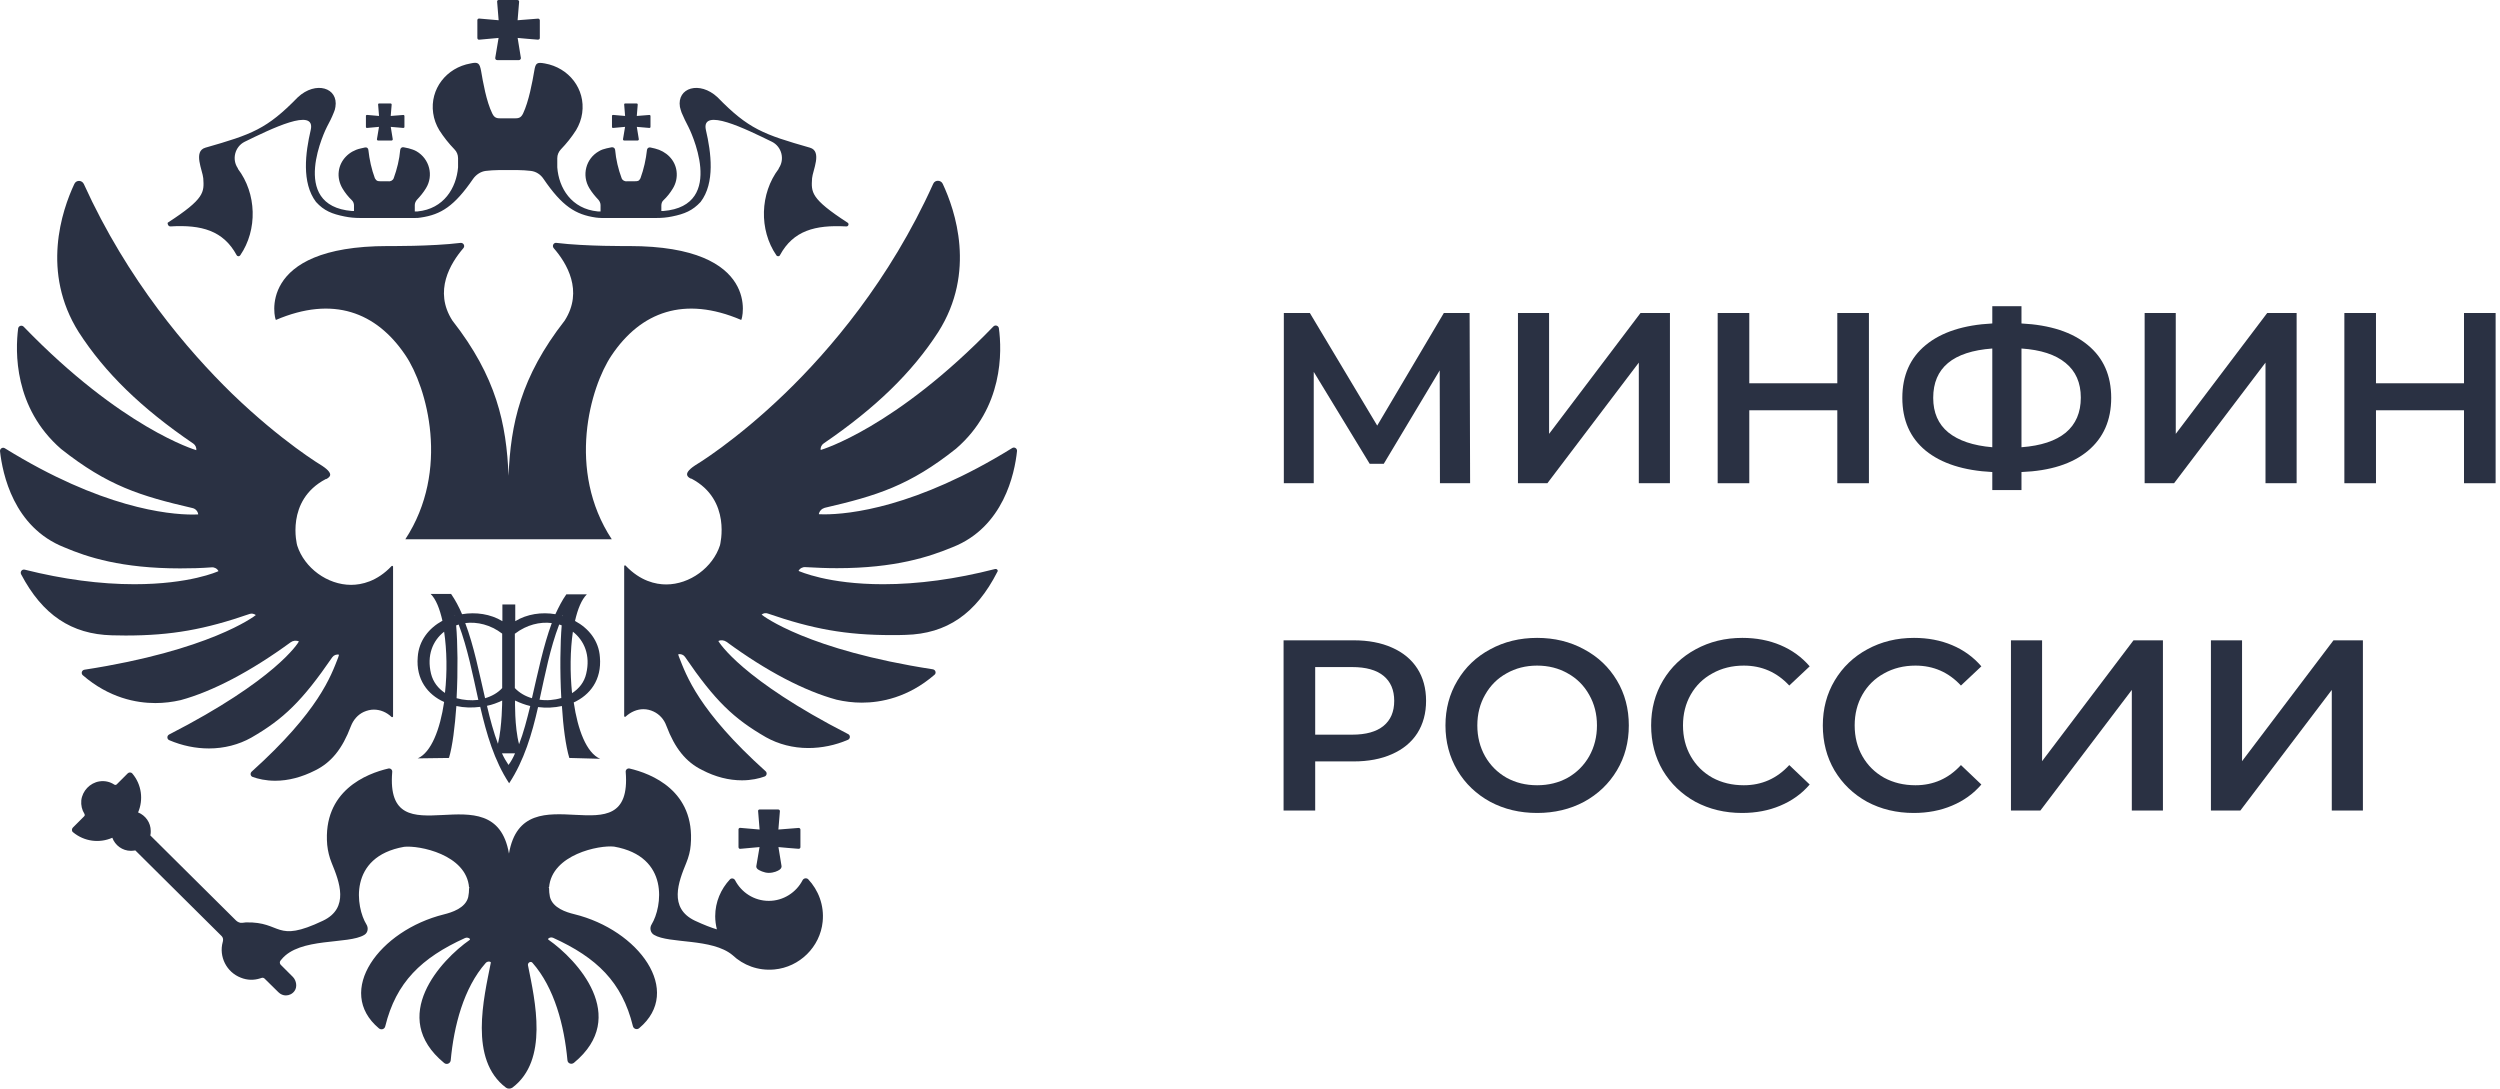
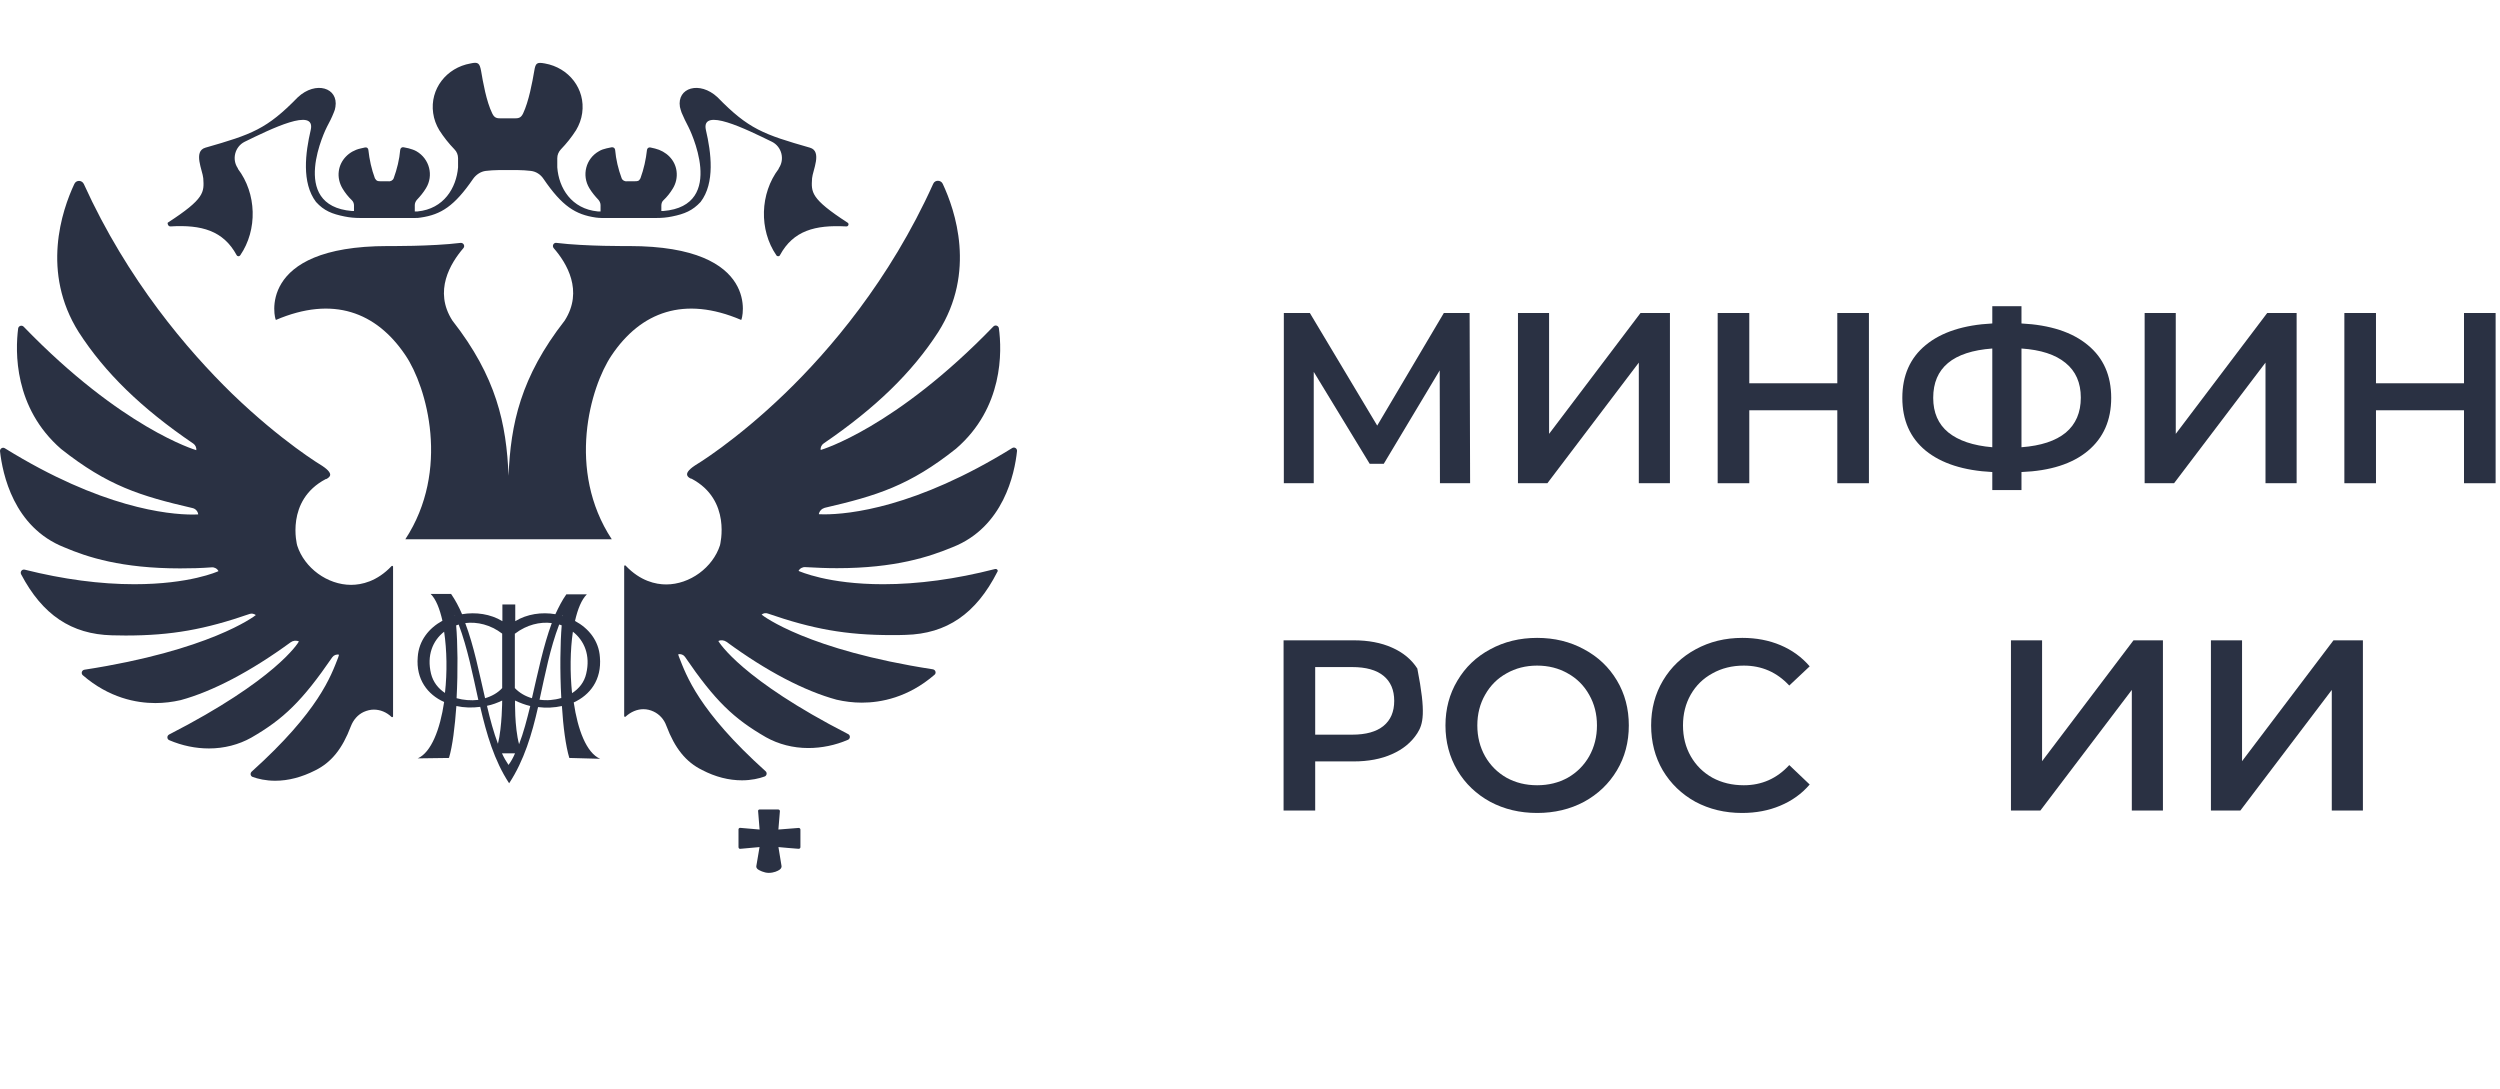
<svg xmlns="http://www.w3.org/2000/svg" width="381" height="166" viewBox="0 0 381 166" fill="none">
  <g clip-path="url(#clip0_829_5064)">
    <path d="M219.448 73.644L219.411 56.448L210.888 70.679H208.738L200.215 56.67V73.644H195.656V47.702H199.622L209.887 64.861L220.041 47.702H223.97L224.044 73.644H219.448Z" fill="#2A3143" />
    <path d="M231.336 47.702H236.08V66.121L250.014 47.702H254.498V73.644H249.755V55.262L235.82 73.644H231.336V47.702Z" fill="#2A3143" />
    <path d="M284.824 47.702V73.644H280.006V62.526H266.591V73.644H261.773V47.702H266.591V58.412H280.006V47.702H284.824Z" fill="#2A3143" />
    <path d="M321.748 60.636C321.748 64.046 320.562 66.739 318.19 68.715C315.819 70.692 312.446 71.766 308.073 71.939V74.682H303.626V71.939C299.253 71.717 295.868 70.63 293.472 68.678C291.1 66.726 289.914 64.046 289.914 60.636C289.914 57.227 291.1 54.546 293.472 52.594C295.868 50.618 299.253 49.519 303.626 49.296V46.665H308.073V49.296C312.446 49.519 315.819 50.618 318.19 52.594C320.562 54.546 321.748 57.227 321.748 60.636ZM308.073 68.159C311.038 67.937 313.286 67.196 314.818 65.936C316.35 64.651 317.116 62.872 317.116 60.599C317.116 58.326 316.337 56.56 314.781 55.3C313.249 54.04 311.013 53.311 308.073 53.113V68.159ZM294.621 60.636C294.621 62.885 295.387 64.639 296.918 65.899C298.475 67.159 300.711 67.912 303.626 68.159V53.113C297.623 53.558 294.621 56.066 294.621 60.636Z" fill="#2A3143" />
    <path d="M326.844 47.702H331.587V66.121L345.522 47.702H350.006V73.644H345.262V55.262L331.328 73.644H326.844V47.702Z" fill="#2A3143" />
    <path d="M380.332 47.702V73.644H375.514V62.526H362.099V73.644H357.281V47.702H362.099V58.412H375.514V47.702H380.332Z" fill="#2A3143" />
-     <path d="M206.29 97.584C208.539 97.584 210.49 97.955 212.146 98.696C213.826 99.437 215.11 100.499 216 101.883C216.889 103.267 217.334 104.91 217.334 106.812C217.334 108.69 216.889 110.333 216 111.741C215.11 113.124 213.826 114.187 212.146 114.928C210.49 115.669 208.539 116.04 206.29 116.04H200.435V123.526H195.617V97.584H206.29ZM206.068 111.963C208.168 111.963 209.761 111.518 210.849 110.629C211.936 109.74 212.479 108.467 212.479 106.812C212.479 105.157 211.936 103.884 210.849 102.995C209.761 102.105 208.168 101.661 206.068 101.661H200.435V111.963H206.068Z" fill="#2A3143" />
+     <path d="M206.29 97.584C208.539 97.584 210.49 97.955 212.146 98.696C213.826 99.437 215.11 100.499 216 101.883C217.334 108.69 216.889 110.333 216 111.741C215.11 113.124 213.826 114.187 212.146 114.928C210.49 115.669 208.539 116.04 206.29 116.04H200.435V123.526H195.617V97.584H206.29ZM206.068 111.963C208.168 111.963 209.761 111.518 210.849 110.629C211.936 109.74 212.479 108.467 212.479 106.812C212.479 105.157 211.936 103.884 210.849 102.995C209.761 102.105 208.168 101.661 206.068 101.661H200.435V111.963H206.068Z" fill="#2A3143" />
    <path d="M234.261 123.896C231.617 123.896 229.233 123.328 227.108 122.192C224.984 121.03 223.316 119.437 222.105 117.411C220.895 115.36 220.289 113.075 220.289 110.555C220.289 108.035 220.895 105.762 222.105 103.736C223.316 101.685 224.984 100.092 227.108 98.956C229.233 97.794 231.617 97.214 234.261 97.214C236.904 97.214 239.289 97.794 241.413 98.956C243.538 100.092 245.206 101.673 246.416 103.699C247.627 105.725 248.232 108.01 248.232 110.555C248.232 113.1 247.627 115.385 246.416 117.411C245.206 119.437 243.538 121.03 241.413 122.192C239.289 123.328 236.904 123.896 234.261 123.896ZM234.261 119.672C235.99 119.672 237.547 119.289 238.93 118.523C240.314 117.732 241.401 116.645 242.191 115.261C242.982 113.853 243.377 112.284 243.377 110.555C243.377 108.825 242.982 107.269 242.191 105.885C241.401 104.477 240.314 103.39 238.93 102.624C237.547 101.834 235.99 101.438 234.261 101.438C232.531 101.438 230.975 101.834 229.591 102.624C228.208 103.39 227.121 104.477 226.33 105.885C225.539 107.269 225.144 108.825 225.144 110.555C225.144 112.284 225.539 113.853 226.33 115.261C227.121 116.645 228.208 117.732 229.591 118.523C230.975 119.289 232.531 119.672 234.261 119.672Z" fill="#2A3143" />
    <path d="M265.494 123.896C262.875 123.896 260.503 123.328 258.378 122.192C256.278 121.03 254.623 119.437 253.412 117.411C252.226 115.385 251.633 113.1 251.633 110.555C251.633 108.01 252.239 105.725 253.449 103.699C254.66 101.673 256.315 100.092 258.415 98.956C260.54 97.794 262.912 97.214 265.531 97.214C267.655 97.214 269.595 97.585 271.349 98.326C273.103 99.067 274.586 100.141 275.796 101.55L272.683 104.477C270.805 102.451 268.495 101.438 265.753 101.438C263.974 101.438 262.381 101.834 260.972 102.624C259.564 103.39 258.465 104.465 257.674 105.848C256.884 107.232 256.488 108.801 256.488 110.555C256.488 112.309 256.884 113.878 257.674 115.261C258.465 116.645 259.564 117.732 260.972 118.523C262.381 119.289 263.974 119.672 265.753 119.672C268.495 119.672 270.805 118.646 272.683 116.596L275.796 119.56C274.586 120.969 273.091 122.043 271.312 122.785C269.558 123.526 267.618 123.896 265.494 123.896Z" fill="#2A3143" />
-     <path d="M291.658 123.896C289.039 123.896 286.667 123.328 284.542 122.192C282.442 121.03 280.787 119.437 279.576 117.411C278.39 115.385 277.797 113.1 277.797 110.555C277.797 108.01 278.403 105.725 279.613 103.699C280.824 101.673 282.479 100.092 284.579 98.956C286.704 97.794 289.076 97.214 291.695 97.214C293.819 97.214 295.759 97.585 297.513 98.326C299.267 99.067 300.749 100.141 301.96 101.55L298.847 104.477C296.969 102.451 294.659 101.438 291.917 101.438C290.138 101.438 288.545 101.834 287.136 102.624C285.728 103.39 284.629 104.465 283.838 105.848C283.047 107.232 282.652 108.801 282.652 110.555C282.652 112.309 283.047 113.878 283.838 115.261C284.629 116.645 285.728 117.732 287.136 118.523C288.545 119.289 290.138 119.672 291.917 119.672C294.659 119.672 296.969 118.646 298.847 116.596L301.96 119.56C300.749 120.969 299.255 122.043 297.476 122.785C295.722 123.526 293.782 123.896 291.658 123.896Z" fill="#2A3143" />
    <path d="M306.469 97.584H311.213V116.003L325.147 97.584H329.631V123.526H324.888V105.144L310.953 123.526H306.469V97.584Z" fill="#2A3143" />
    <path d="M336.945 97.584H341.688V116.003L355.623 97.584H360.107V123.526H355.363V105.144L341.429 123.526H336.945V97.584Z" fill="#2A3143" />
    <path d="M91.427 100.166C91.266 97.657 89.722 95.758 87.63 94.633C88.049 92.799 88.628 91.383 89.432 90.579H86.311C85.668 91.48 85.153 92.509 84.639 93.603C82.547 93.249 80.328 93.571 78.526 94.665V92.123H76.564V94.665C74.762 93.571 72.51 93.249 70.419 93.603C69.937 92.477 69.39 91.448 68.746 90.515H65.626C66.43 91.287 67.009 92.767 67.427 94.6C65.368 95.726 63.824 97.624 63.663 100.134C63.374 103.544 65.175 105.861 67.685 106.986C67.073 111.136 65.722 114.675 63.663 115.576L68.425 115.512C68.972 113.678 69.325 110.75 69.551 107.598C70.709 107.855 71.963 107.887 73.186 107.726C74.151 111.844 75.309 115.898 77.593 119.372C79.877 115.898 81.068 111.876 82.001 107.759C83.223 107.919 84.478 107.855 85.636 107.598C85.829 110.75 86.215 113.678 86.762 115.512L91.459 115.64C89.368 114.74 88.049 111.201 87.437 107.051C89.915 105.925 91.716 103.609 91.427 100.166ZM85.797 93.732C85.797 93.764 85.764 93.828 85.764 93.892H85.732C85.732 93.828 85.764 93.796 85.797 93.732ZM78.494 96.563C80.263 95.212 82.29 94.729 84.092 94.954C82.805 98.429 81.968 102.547 81.068 106.407C80.07 106.118 79.17 105.603 78.462 104.863V96.563H78.494ZM76.532 96.563V104.863C75.856 105.603 74.923 106.118 73.926 106.407C73.025 102.547 72.221 98.429 70.902 94.954C72.736 94.729 74.762 95.212 76.532 96.563ZM69.293 93.732C69.325 93.764 69.325 93.796 69.358 93.861H69.325C69.325 93.828 69.325 93.796 69.293 93.732ZM65.69 102.676C65.014 99.876 65.948 97.624 67.685 96.273C68.103 99.072 68.167 102.45 67.813 105.603C66.784 104.928 66.012 103.962 65.69 102.676ZM69.583 106.407C69.808 102.257 69.744 97.914 69.518 95.308C69.647 95.276 69.776 95.212 69.904 95.18C71.256 98.783 72.028 102.74 72.896 106.665C71.77 106.793 70.612 106.697 69.583 106.407ZM76.532 106.761C76.532 106.761 76.532 110.686 75.888 113.356C75.245 111.651 74.698 109.657 74.215 107.566C75.02 107.405 75.792 107.115 76.532 106.761ZM77.497 116.573C77.143 116.059 76.789 115.447 76.499 114.804C77.175 114.804 77.883 114.804 78.494 114.804C78.204 115.48 77.883 116.059 77.497 116.573ZM79.105 113.421C78.397 110.75 78.494 106.761 78.494 106.761C79.234 107.115 80.006 107.405 80.81 107.598C80.296 109.689 79.781 111.683 79.105 113.421ZM82.226 106.633C83.094 102.708 83.834 98.783 85.218 95.18C85.346 95.212 85.475 95.244 85.604 95.308C85.379 97.946 85.314 102.257 85.539 106.375C84.478 106.697 83.32 106.793 82.226 106.633ZM87.18 105.635C86.858 102.483 86.891 99.072 87.309 96.273C89.046 97.624 90.011 99.876 89.335 102.676C89.046 103.962 88.242 104.96 87.18 105.635Z" fill="#2A3143" />
    <path d="M112.955 48.758C113.116 48.823 116.204 37.499 95.904 37.499C95.904 37.499 89.245 37.563 84.806 37.016C84.355 36.952 84.098 37.467 84.387 37.82C86.35 40.072 88.956 44.319 86.06 48.855C79.337 57.477 77.825 64.618 77.503 72.5C77.181 64.586 75.669 57.444 68.945 48.855C66.05 44.351 68.656 40.105 70.618 37.82C70.908 37.499 70.651 36.984 70.2 37.016C65.761 37.563 59.101 37.499 59.101 37.499C38.834 37.499 41.89 48.823 42.051 48.758C50.705 45.059 57.332 47.504 61.804 54.163C65.053 58.989 68.656 71.664 61.772 82.184H77.503H93.234C86.318 71.664 89.953 58.989 93.202 54.163C97.674 47.504 104.301 45.059 112.955 48.758Z" fill="#2A3143" />
    <path d="M19.143 96.853C26.156 96.853 31.239 95.92 38.027 93.571C38.349 93.443 38.703 93.539 38.992 93.732C38.735 93.957 31.883 99.137 12.87 102.064C12.452 102.129 12.323 102.643 12.613 102.901C16.634 106.375 20.784 107.147 23.679 107.147C24.998 107.147 26.285 106.986 27.54 106.697C32.398 105.378 38.22 102.322 44.301 97.882C44.654 97.625 45.137 97.561 45.555 97.754C45.427 98.011 42.017 103.608 25.77 111.941C25.416 112.134 25.416 112.648 25.803 112.809C27.765 113.646 29.824 114.064 31.851 114.064C34.167 114.064 36.387 113.485 38.285 112.423C43.207 109.592 46.07 106.826 50.638 100.166C50.863 99.845 51.282 99.684 51.668 99.78C51.636 99.909 51.603 100.038 51.539 100.198C50.445 102.997 48.611 108.37 38.349 117.603C38.092 117.86 38.156 118.278 38.51 118.407C39.314 118.696 40.472 118.986 41.952 118.986C43.947 118.986 46.006 118.439 48.032 117.41C50.51 116.187 52.182 114.096 53.469 110.686C53.855 109.689 54.531 108.917 55.432 108.498C55.946 108.273 56.461 108.145 56.976 108.145C57.941 108.145 58.906 108.531 59.678 109.271C59.775 109.335 59.903 109.271 59.903 109.174V86.365C59.903 86.237 59.742 86.204 59.678 86.269C57.458 88.617 55.11 89.132 53.501 89.132C49.898 89.132 46.392 86.558 45.298 83.148C45.266 83.084 43.464 76.264 49.641 73.014H49.673H49.705C49.705 73.014 50.252 72.789 50.316 72.403C50.349 72.178 50.22 71.728 49.094 70.988C49.03 70.955 42.95 67.32 35.357 59.985C28.666 53.455 19.465 42.774 12.774 28.04C12.484 27.429 11.615 27.396 11.326 28.04C9.428 32.093 6.243 41.487 12.001 50.624C15.991 56.8 21.524 62.205 29.47 67.61C29.792 67.835 29.953 68.221 29.92 68.607C29.792 68.575 18.564 65.261 3.605 49.787C3.315 49.498 2.833 49.658 2.768 50.045C2.318 53.519 2.093 62.141 9.299 68.414C16.409 74.044 21.395 75.588 29.309 77.422C29.792 77.518 30.146 77.904 30.21 78.387C30.178 78.387 30.146 78.419 29.373 78.419C25.61 78.419 15.444 77.422 0.742 68.317C0.388 68.092 -0.03 68.382 0.002 68.768C0.388 72.21 2.061 80.349 9.782 83.406C13.32 84.918 18.532 86.623 27.443 86.623C29.052 86.623 30.564 86.59 32.269 86.462C32.687 86.43 33.105 86.655 33.298 87.041C33.17 87.105 28.923 89.035 20.462 89.035C15.283 89.035 9.653 88.295 3.766 86.816C3.347 86.719 3.026 87.137 3.219 87.523C6.468 93.7 10.875 96.66 17.052 96.821C17.76 96.821 18.468 96.853 19.143 96.853Z" fill="#2A3143" />
    <path d="M151.649 86.719C145.633 88.264 139.906 89.036 134.598 89.036C126.137 89.036 121.891 87.073 121.698 87.009C121.891 86.623 122.309 86.398 122.727 86.43C124.432 86.526 125.944 86.591 127.553 86.591C136.432 86.591 141.644 84.854 145.215 83.374C152.935 80.318 154.64 72.178 154.994 68.736C155.027 68.35 154.608 68.061 154.254 68.286C139.552 77.39 129.354 78.387 125.623 78.387C124.851 78.387 124.786 78.355 124.786 78.355C124.883 77.873 125.237 77.519 125.687 77.39C133.601 75.556 138.62 74.012 145.697 68.382C152.935 62.141 152.71 53.52 152.228 50.013C152.163 49.627 151.681 49.466 151.391 49.755C136.432 65.23 125.204 68.543 125.076 68.575C125.011 68.189 125.204 67.803 125.526 67.578C133.44 62.173 139.006 56.769 142.995 50.592C148.785 41.456 145.568 32.062 143.67 28.008C143.381 27.397 142.48 27.397 142.223 28.008C135.563 42.775 126.363 53.455 119.671 59.921C112.079 67.256 105.999 70.892 105.934 70.924C104.808 71.664 104.68 72.114 104.712 72.339C104.744 72.725 105.291 72.951 105.323 72.951H105.355H105.387C111.532 76.2 109.73 83.02 109.73 83.084C108.637 86.494 105.13 89.068 101.527 89.068C99.918 89.068 97.57 88.553 95.35 86.205C95.254 86.108 95.125 86.173 95.125 86.301V109.11C95.125 109.239 95.254 109.303 95.35 109.207C96.122 108.499 97.087 108.081 98.052 108.081C98.599 108.081 99.114 108.209 99.597 108.434C100.497 108.853 101.205 109.625 101.559 110.622C102.846 114.032 104.519 116.123 106.996 117.346C109.023 118.407 111.082 118.922 113.076 118.922C114.524 118.922 115.714 118.633 116.518 118.343C116.872 118.214 116.937 117.764 116.679 117.539C106.417 108.306 104.583 102.901 103.489 100.134C103.425 100.006 103.393 99.845 103.361 99.716C103.747 99.62 104.165 99.781 104.39 100.102C108.958 106.794 111.821 109.528 116.744 112.359C118.642 113.421 120.861 114 123.178 114C125.204 114 127.295 113.582 129.226 112.745C129.612 112.584 129.612 112.038 129.258 111.877C113.012 103.545 109.602 97.915 109.473 97.69C109.891 97.497 110.342 97.561 110.728 97.818C116.808 102.29 122.631 105.314 127.489 106.633C128.743 106.922 130.03 107.083 131.349 107.083C134.244 107.083 138.394 106.311 142.416 102.837C142.737 102.579 142.577 102.065 142.158 102C123.145 99.073 116.325 93.894 116.068 93.668C116.325 93.443 116.711 93.379 117.033 93.507C123.821 95.856 128.904 96.789 135.917 96.789C136.593 96.789 137.301 96.789 138.008 96.757C144.282 96.596 148.753 93.54 152.002 87.138C152.163 86.945 151.938 86.655 151.649 86.719Z" fill="#2A3143" />
-     <path d="M122.316 134.139C121.351 136.005 119.388 137.292 117.168 137.292C114.916 137.292 112.986 136.005 112.021 134.139C111.86 133.849 111.474 133.785 111.249 134.01C109.866 135.49 108.997 137.452 108.997 139.64C108.997 140.316 109.094 140.991 109.254 141.635C108.386 141.377 107.292 140.959 105.909 140.316C101.855 138.385 103.399 134.396 104.59 131.501C104.944 130.632 105.201 129.699 105.265 128.766C105.973 120.499 99.249 117.893 95.936 117.121C95.614 117.056 95.325 117.314 95.357 117.635C96.483 131.404 79.786 117.185 77.566 130.085C75.347 117.217 58.618 131.437 59.776 117.635C59.808 117.314 59.519 117.056 59.197 117.121C55.883 117.893 49.16 120.499 49.867 128.766C49.964 129.699 50.189 130.632 50.543 131.501C51.733 134.396 53.278 138.385 49.224 140.316C41.857 143.822 43.047 140.444 37.482 140.573C37.385 140.573 37.128 140.605 36.935 140.637C36.613 140.702 36.195 140.509 35.97 140.283L22.909 127.319C22.973 127.094 22.973 126.868 22.973 126.643C22.973 125.356 22.169 124.263 21.043 123.812C21.879 121.882 21.59 119.566 20.174 117.893C19.981 117.668 19.659 117.668 19.466 117.861L17.793 119.533C17.697 119.63 17.536 119.662 17.407 119.566C16.764 119.147 15.992 118.954 15.155 119.083C13.708 119.308 12.55 120.531 12.389 121.978C12.324 122.718 12.485 123.426 12.871 124.037C12.936 124.166 12.936 124.327 12.807 124.423L11.102 126.128C10.909 126.321 10.909 126.675 11.134 126.836C12.839 128.252 15.155 128.541 17.118 127.673C17.536 128.831 18.662 129.667 19.949 129.667C20.174 129.667 20.399 129.635 20.624 129.603L33.782 142.664C33.975 142.857 34.039 143.147 33.975 143.436C33.975 143.468 33.943 143.533 33.943 143.565C33.332 145.785 34.522 148.165 36.71 149.002C37.675 149.388 38.672 149.42 39.669 149.098C39.702 149.098 39.766 149.066 39.862 149.034C40.023 148.97 40.216 149.034 40.313 149.13L42.436 151.221C42.758 151.543 43.176 151.704 43.562 151.704C44.045 151.704 44.559 151.479 44.881 151.028C45.331 150.417 45.171 149.452 44.656 148.905L42.79 147.039C42.629 146.878 42.597 146.621 42.726 146.428C42.79 146.332 42.854 146.267 42.886 146.235C45.653 142.793 53.084 143.983 55.529 142.471C56.076 142.149 56.173 141.409 55.851 140.895C54.243 138.321 53.02 130.568 61.578 129.056C63.83 128.799 71.1 130.214 71.486 135.265H71.615C71.55 135.265 71.486 135.329 71.486 135.394C71.486 135.812 71.454 136.23 71.357 136.713C70.939 138.418 68.816 139.061 67.658 139.351C57.814 141.795 50.993 151.061 57.749 156.723C58.103 157.012 58.618 156.851 58.714 156.401C60.355 149.709 64.216 145.978 70.875 142.954C71.1 142.857 71.39 142.889 71.583 143.05C71.647 143.114 71.647 143.179 71.583 143.243C67.24 146.267 59.133 154.953 67.69 161.999C68.076 162.32 68.623 162.063 68.687 161.613C69.17 156.369 70.65 150.578 74.028 146.75C74.188 146.557 74.542 146.46 74.767 146.621C74.8 146.653 74.8 146.685 74.8 146.718C73.738 152.09 71.422 161.484 77.116 165.763C77.373 165.956 77.792 165.956 78.081 165.763C83.647 161.58 81.555 152.54 80.462 147.104C80.397 146.718 80.88 146.428 81.137 146.718C84.515 150.546 85.995 156.337 86.478 161.58C86.51 162.063 87.089 162.288 87.475 161.966C96 154.921 87.925 146.235 83.582 143.211C83.518 143.179 83.518 143.082 83.582 143.018C83.775 142.857 84.065 142.825 84.29 142.921C90.949 145.945 94.81 149.677 96.451 156.369C96.547 156.819 97.094 156.98 97.416 156.69C104.171 151.028 97.351 141.731 87.507 139.318C86.317 139.029 84.226 138.385 83.807 136.68C83.711 136.23 83.679 135.78 83.679 135.361C83.679 135.297 83.614 135.233 83.55 135.233H83.679C84.097 130.214 91.335 128.766 93.587 129.024C102.145 130.536 100.89 138.289 99.314 140.863C98.96 141.409 99.121 142.149 99.668 142.471C101.984 143.854 108.514 142.954 111.635 145.559C113.276 147.104 115.528 147.972 118.005 147.747C121.865 147.393 124.986 144.305 125.372 140.476C125.629 137.967 124.728 135.651 123.152 133.978C122.863 133.753 122.476 133.849 122.316 134.139Z" fill="#2A3143" />
    <path d="M25.961 34.507C30.722 34.218 34.036 35.15 36.062 38.882C36.191 39.107 36.48 39.107 36.609 38.914C39.279 35.022 39.118 29.488 36.255 25.724C36.255 25.724 36.255 25.724 36.255 25.66C35.29 24.277 35.805 22.346 37.285 21.607C41.242 19.676 48.158 16.266 47.354 19.805C46.55 23.247 45.939 27.848 48.158 30.775C49.381 32.126 50.603 32.609 52.534 32.995C53.306 33.156 54.11 33.22 54.882 33.22C57.038 33.22 61.767 33.22 63.246 33.22C63.536 33.22 63.825 33.22 64.115 33.156C67.236 32.706 69.262 31.387 72.093 27.269C72.544 26.625 73.251 26.143 74.024 26.046C75.246 25.885 76.887 25.918 77.466 25.918C78.045 25.918 79.686 25.885 80.908 26.046C81.712 26.143 82.388 26.593 82.838 27.269C85.669 31.419 87.696 32.706 90.817 33.156C91.106 33.188 91.396 33.22 91.685 33.22C93.165 33.22 97.894 33.22 100.05 33.22C100.854 33.22 101.626 33.156 102.398 32.995C104.328 32.609 105.551 32.094 106.773 30.775C108.993 27.88 108.382 23.247 107.578 19.805C106.805 16.266 113.69 19.676 117.647 21.607C119.127 22.346 119.641 24.277 118.676 25.66C118.676 25.724 118.676 25.724 118.676 25.724C115.813 29.488 115.652 35.022 118.322 38.914C118.451 39.107 118.773 39.107 118.869 38.882C120.896 35.15 124.21 34.25 128.971 34.507C129.293 34.539 129.454 34.089 129.164 33.928C123.502 30.261 123.631 29.295 123.759 27.172C123.856 25.982 125.336 23.054 123.438 22.507C116.36 20.481 114.076 19.676 109.347 14.819C106.612 12.277 103.138 13.371 103.621 16.299C103.685 16.588 103.781 16.878 103.878 17.167C104.2 17.907 104.521 18.615 104.907 19.323C105.004 19.483 110.923 31.354 101.079 32.159C101.079 32.159 100.983 32.159 100.79 32.159V31.901V31.515V31.322C100.79 31.033 100.886 30.711 101.111 30.518C101.658 30.003 102.141 29.392 102.527 28.748C103.009 27.976 103.234 27.044 103.106 26.078C102.881 24.341 101.529 23.054 99.824 22.636L99.117 22.475C98.859 22.411 98.634 22.604 98.602 22.829C98.441 24.309 98.119 25.757 97.605 27.172C97.379 27.622 97.154 27.622 96.736 27.622H95.578C95.224 27.687 94.87 27.494 94.741 27.172C94.227 25.789 93.873 24.309 93.744 22.829C93.712 22.572 93.487 22.411 93.229 22.443L92.457 22.604C92.039 22.7 91.621 22.829 91.267 23.054C89.272 24.18 88.629 26.722 89.819 28.684C90.205 29.328 90.688 29.907 91.203 30.453C91.396 30.679 91.524 30.968 91.524 31.258V31.483V31.644V32.223C91.267 32.223 91.106 32.223 91.106 32.223C87.085 31.837 85.155 28.652 84.929 25.499V24.116C84.929 23.601 85.122 23.151 85.476 22.765C86.345 21.864 87.117 20.899 87.793 19.837C88.275 19.033 88.597 18.164 88.726 17.231C89.24 13.564 86.699 10.315 83.031 9.671C81.809 9.446 81.616 9.607 81.423 10.797C81.133 12.502 80.586 15.462 79.718 17.296C79.364 18.036 78.946 18.036 78.334 18.036H77.369H76.404C75.793 18.036 75.375 18.036 75.021 17.296C74.12 15.462 73.605 12.502 73.316 10.797C73.091 9.607 72.865 9.414 71.707 9.671C68.04 10.315 65.498 13.564 66.013 17.231C66.142 18.164 66.463 19.033 66.946 19.837C67.622 20.899 68.394 21.864 69.262 22.765C69.616 23.119 69.809 23.601 69.809 24.116V25.499C69.552 28.62 67.654 31.837 63.633 32.223C63.633 32.223 63.472 32.223 63.214 32.223V31.644V31.483V31.258C63.214 30.968 63.343 30.679 63.536 30.453C64.051 29.907 64.533 29.328 64.919 28.684C66.11 26.754 65.466 24.212 63.472 23.054C63.086 22.829 62.7 22.733 62.281 22.604L61.509 22.443C61.252 22.379 61.027 22.572 60.995 22.829C60.866 24.309 60.512 25.757 59.997 27.172C59.868 27.494 59.515 27.687 59.161 27.622H58.003C57.617 27.622 57.391 27.622 57.134 27.172C56.619 25.789 56.298 24.309 56.137 22.829C56.105 22.572 55.879 22.411 55.622 22.475L54.914 22.636C53.209 23.022 51.858 24.373 51.633 26.078C51.504 27.011 51.729 27.944 52.212 28.748C52.598 29.392 53.081 30.003 53.627 30.518C53.853 30.743 53.949 31.033 53.949 31.322V31.515V31.901V32.159C53.788 32.159 53.692 32.159 53.66 32.159C43.815 31.354 49.735 19.483 49.831 19.323C50.217 18.615 50.571 17.907 50.861 17.167C50.989 16.878 51.086 16.588 51.118 16.299C51.601 13.371 48.126 12.277 45.392 14.819C40.663 19.676 38.379 20.481 31.301 22.507C29.403 23.054 30.883 25.982 30.979 27.172C31.108 29.295 31.237 30.261 25.575 33.928C25.478 34.089 25.639 34.507 25.961 34.507Z" fill="#2A3143" />
-     <path d="M79.115 0.264C79.116 0.374 78.881 3.085 78.881 3.085C78.881 3.085 81.857 2.854 81.994 2.839C82.13 2.823 82.269 2.959 82.269 3.085C82.269 3.21 82.269 5.627 82.269 5.781C82.269 5.935 82.183 6.044 81.965 6.044C81.747 6.044 78.889 5.781 78.889 5.781C78.889 5.781 79.364 8.693 79.384 8.837C79.405 8.981 79.258 9.164 79.081 9.164C78.903 9.164 76.081 9.164 75.812 9.164C75.542 9.164 75.451 8.981 75.479 8.797C75.507 8.612 75.984 5.781 75.984 5.781C75.984 5.781 73.19 6.025 73.025 6.05C72.86 6.074 72.75 5.935 72.75 5.781C72.75 5.627 72.75 3.205 72.75 3.056C72.75 2.908 72.905 2.812 73.025 2.827C73.145 2.842 75.993 3.085 75.993 3.085C75.993 3.085 75.766 0.315 75.76 0.223C75.754 0.13 75.841 0 75.993 0C76.145 0 78.635 0 78.84 0C79.044 0 79.114 0.154 79.115 0.264Z" fill="#2A3143" />
-     <path d="M59.691 15.932C59.691 16 59.546 17.672 59.546 17.672C59.546 17.672 61.382 17.529 61.466 17.52C61.55 17.511 61.636 17.594 61.636 17.672C61.636 17.749 61.636 19.239 61.636 19.334C61.636 19.429 61.582 19.497 61.448 19.497C61.314 19.497 59.551 19.334 59.551 19.334C59.551 19.334 59.844 21.13 59.857 21.219C59.87 21.308 59.779 21.42 59.669 21.42C59.56 21.42 57.82 21.42 57.654 21.42C57.488 21.42 57.431 21.308 57.449 21.194C57.466 21.08 57.76 19.334 57.76 19.334C57.76 19.334 56.037 19.485 55.935 19.5C55.833 19.515 55.766 19.429 55.766 19.334C55.766 19.239 55.766 17.746 55.766 17.654C55.766 17.562 55.861 17.503 55.935 17.513C56.009 17.522 57.765 17.672 57.765 17.672C57.765 17.672 57.626 15.964 57.622 15.907C57.618 15.849 57.671 15.77 57.765 15.77C57.859 15.77 59.395 15.77 59.521 15.77C59.647 15.77 59.69 15.864 59.691 15.932Z" fill="#2A3143" />
-     <path d="M97.191 15.932C97.191 16 97.046 17.672 97.046 17.672C97.046 17.672 98.882 17.529 98.966 17.52C99.05 17.511 99.135 17.594 99.135 17.672C99.135 17.749 99.135 19.239 99.135 19.334C99.135 19.429 99.082 19.497 98.948 19.497C98.814 19.497 97.051 19.334 97.051 19.334C97.051 19.334 97.344 21.13 97.357 21.219C97.37 21.308 97.279 21.42 97.169 21.42C97.06 21.42 95.32 21.42 95.154 21.42C94.988 21.42 94.931 21.308 94.949 21.194C94.966 21.08 95.26 19.334 95.26 19.334C95.26 19.334 93.537 19.485 93.435 19.5C93.333 19.515 93.266 19.429 93.266 19.334C93.266 19.239 93.266 17.746 93.266 17.654C93.266 17.562 93.361 17.503 93.435 17.513C93.509 17.522 95.265 17.672 95.265 17.672C95.265 17.672 95.126 15.964 95.122 15.907C95.118 15.849 95.171 15.77 95.265 15.77C95.359 15.77 96.895 15.77 97.021 15.77C97.147 15.77 97.19 15.864 97.191 15.932Z" fill="#2A3143" />
    <path d="M118.858 123.624C118.859 123.733 118.626 126.421 118.626 126.421C118.626 126.421 121.577 126.192 121.712 126.177C121.848 126.162 121.985 126.297 121.985 126.421C121.985 126.546 121.985 128.942 121.985 129.095C121.985 129.247 121.9 129.356 121.684 129.356C121.468 129.356 118.634 129.095 118.634 129.095C118.634 129.095 119.086 131.845 119.107 131.988C119.127 132.131 119.067 132.363 118.808 132.544C118.549 132.726 117.945 133.026 117.145 133.026C116.438 133.026 115.677 132.619 115.523 132.504C115.368 132.39 115.231 132.199 115.259 132.017C115.286 131.834 115.754 129.095 115.754 129.095C115.754 129.095 112.983 129.337 112.82 129.361C112.656 129.385 112.547 129.247 112.547 129.095C112.547 128.942 112.547 126.541 112.547 126.393C112.547 126.246 112.701 126.151 112.82 126.166C112.939 126.181 115.762 126.421 115.762 126.421C115.762 126.421 115.537 123.675 115.532 123.583C115.526 123.491 115.611 123.363 115.762 123.363C115.914 123.363 118.383 123.363 118.585 123.363C118.788 123.363 118.857 123.515 118.858 123.624Z" fill="#2A3143" />
  </g>
  <defs>
    <clipPath id="clip0_829_5064">
      <rect width="381" height="166" fill="white" />
    </clipPath>
  </defs>
</svg>